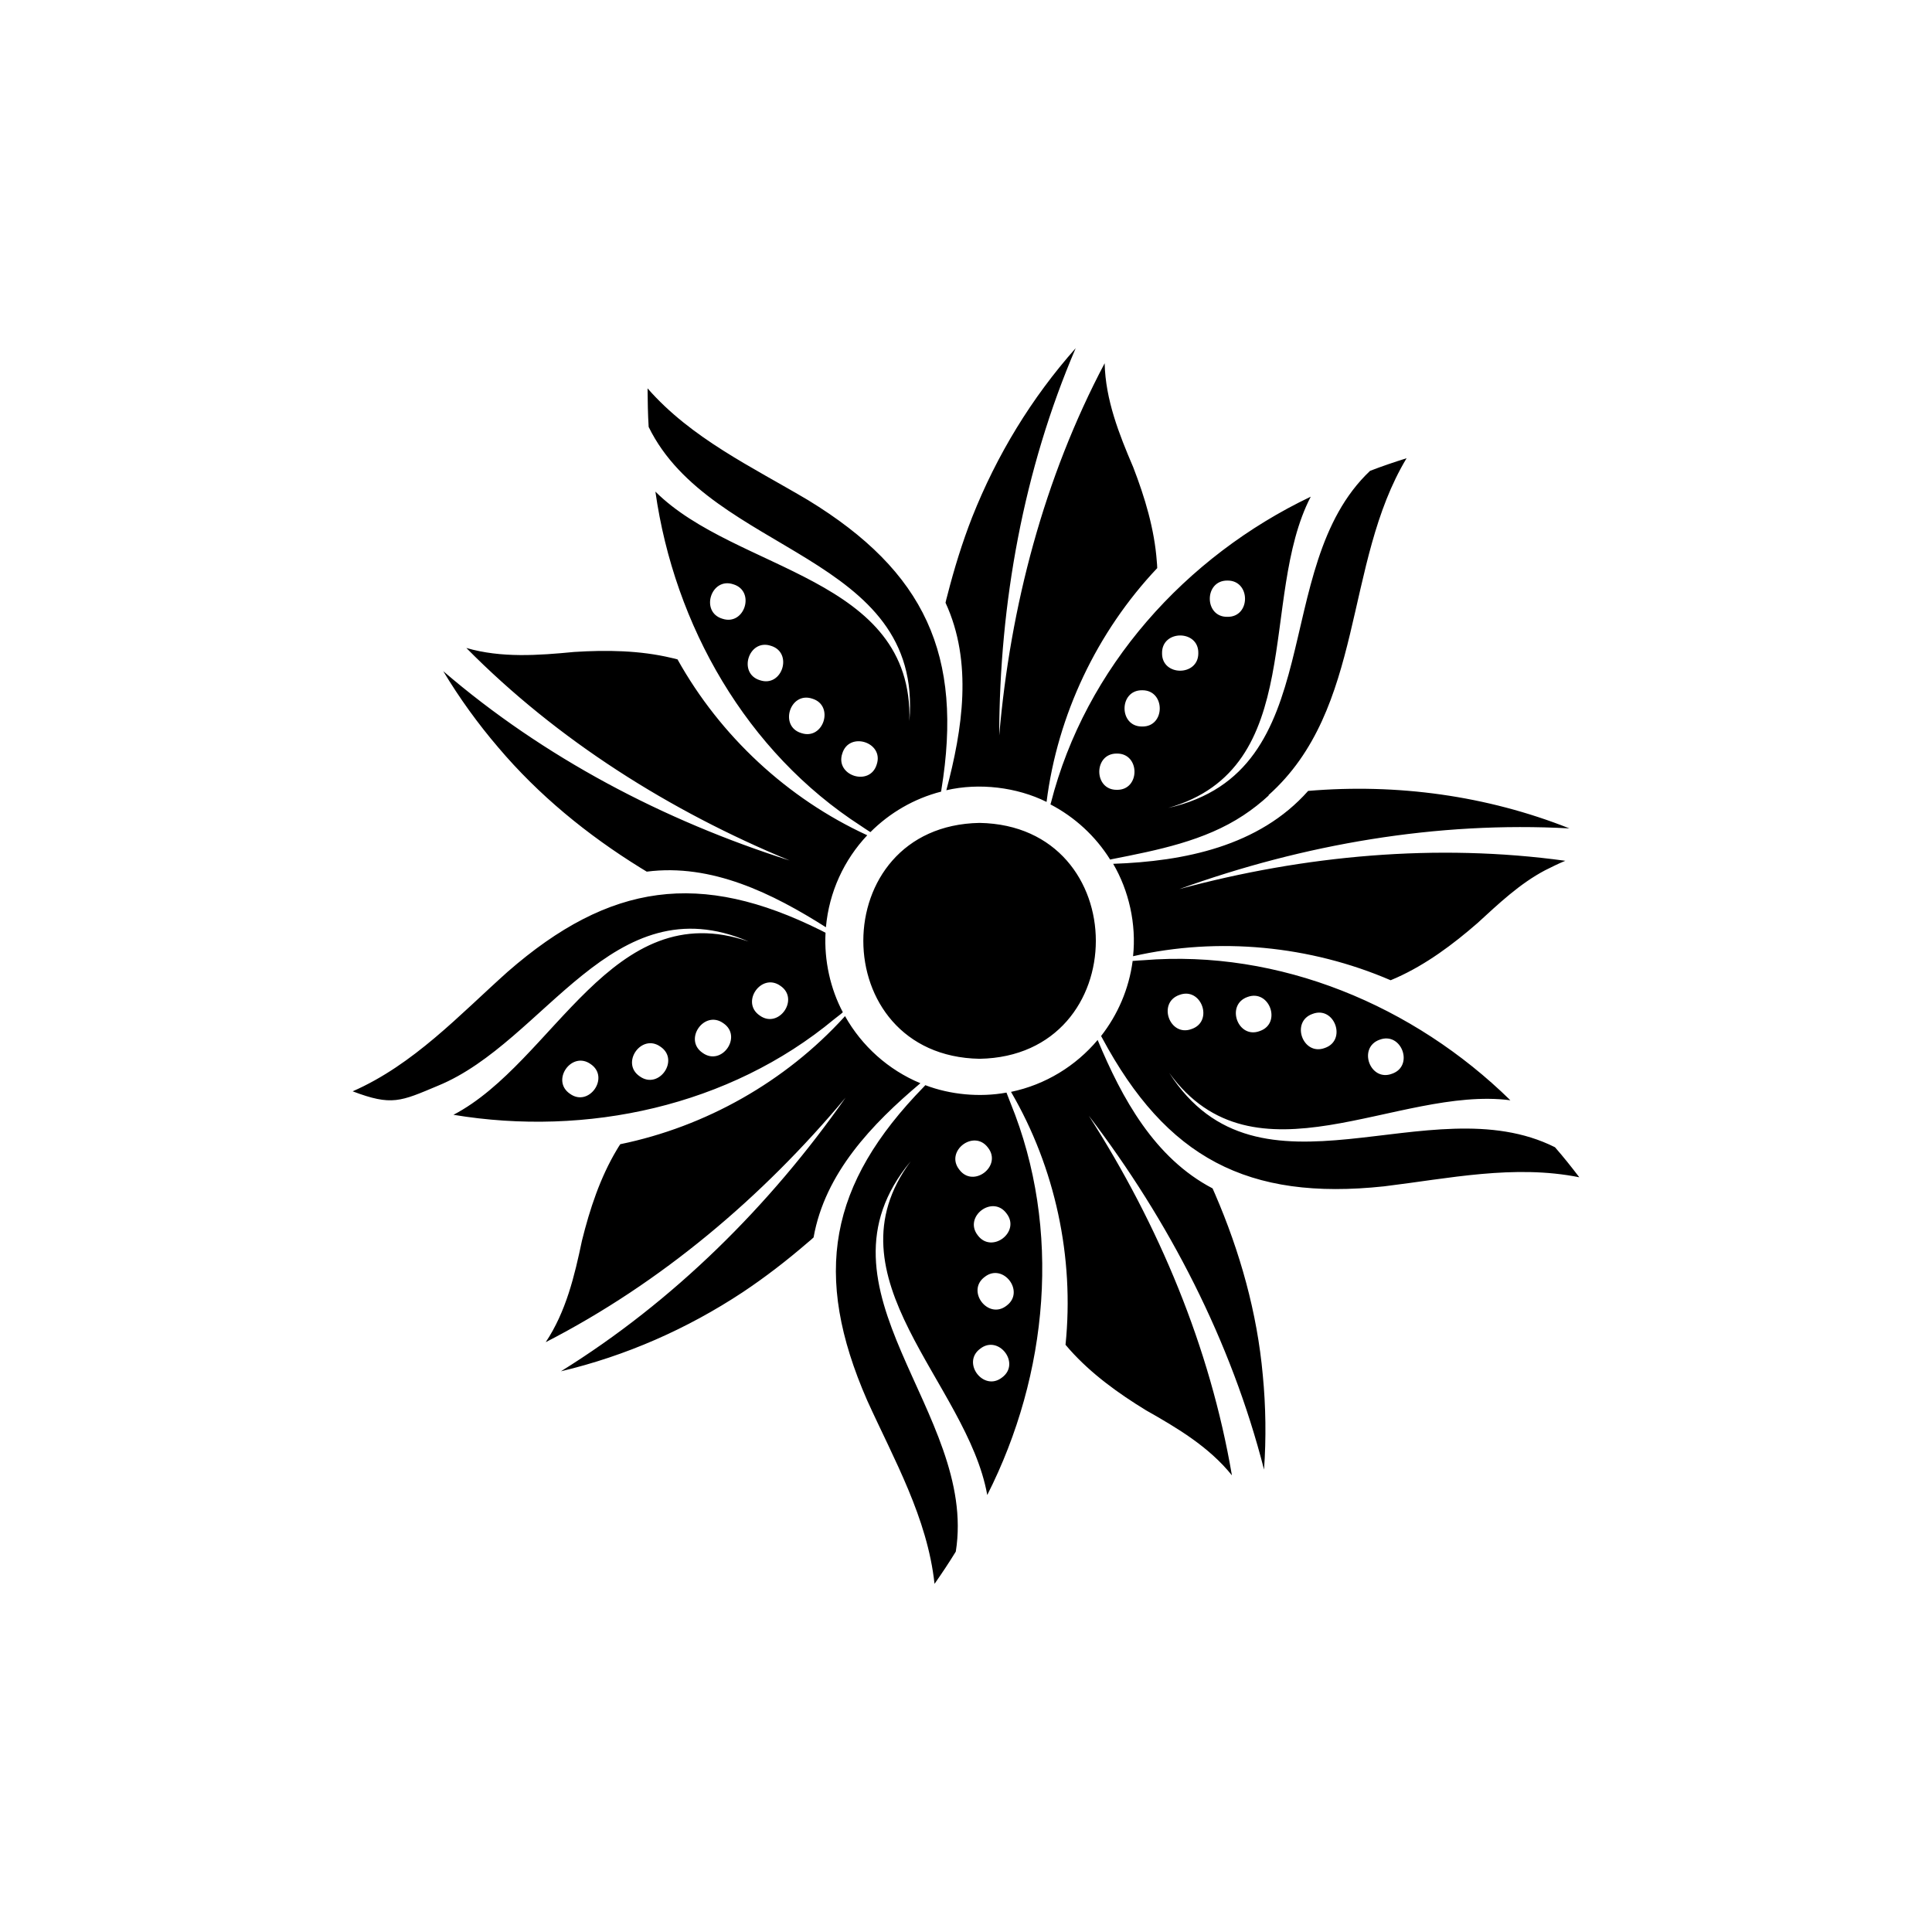
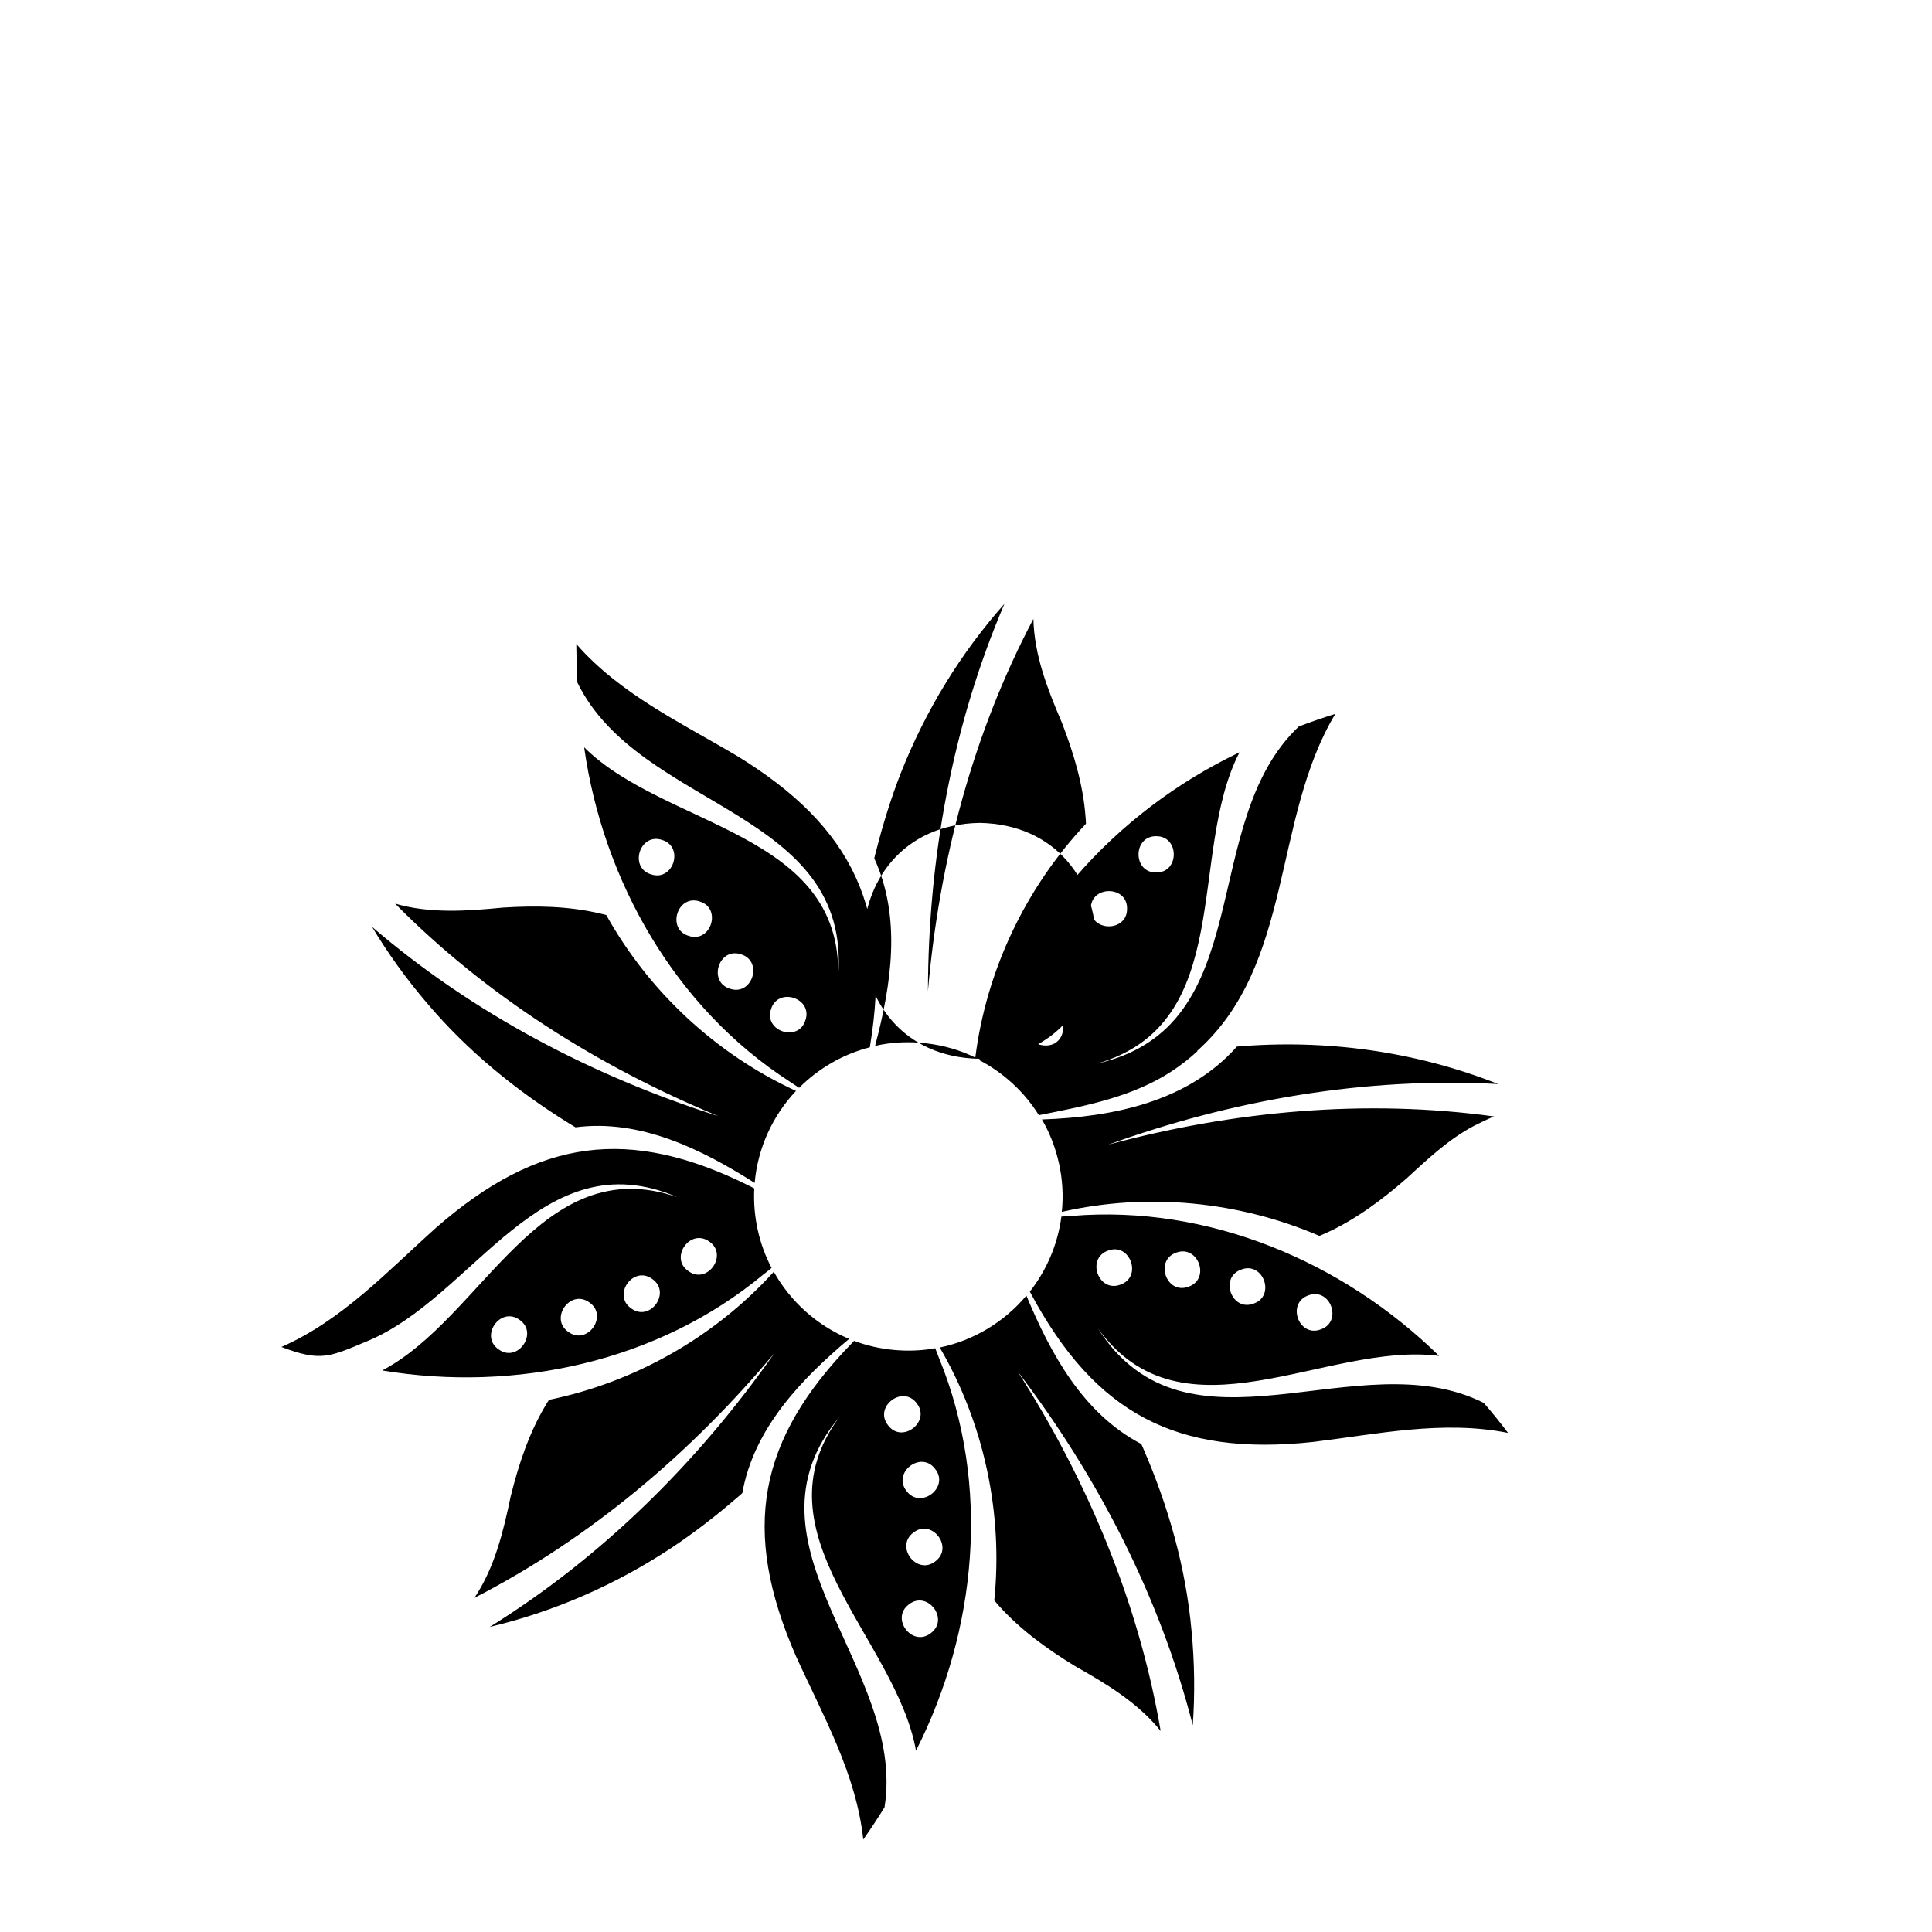
<svg xmlns="http://www.w3.org/2000/svg" fill="#000000" width="800px" height="800px" version="1.1" viewBox="144 144 512 512">
-   <path d="m403.6 424.59c-41.082-0.727-41.082-61.781 0-62.512 41.078 0.73 41.078 61.785 0 62.512zm18.883-67.75c9.168-35.953 35.695-65.383 68.879-81.215-13.898 26.852-0.766 71.934-37.77 82.488 43.227-9.715 26.309-63.602 53.488-89.332 3.203-1.238 6.438-2.328 9.68-3.344-16.773 27.871-10.953 66.441-36.641 89.332h0.145c-2.074 1.93-4.402 3.75-6.766 5.309-10.297 6.805-22.812 9.238-34.824 11.609-0.145 0.035-0.328 0.07-0.473 0.109-3.859-6.188-9.352-11.246-15.828-14.625 0.074-0.188 0.109-0.258 0.109-0.332zm46.793-49.375c6.223 0.109 6.223-9.68 0-9.609-6.223-0.07-6.223 9.719 0 9.609zm-17.32 9.609c-0.109 6.223 9.68 6.223 9.609 0 0.109-6.223-9.68-6.223-9.609 0zm-5.277 19.461c6.223 0.109 6.223-9.68 0-9.609-6.219-0.07-6.219 9.684 0 9.609zm-6.695 16.777c6.223 0.109 6.223-9.68 0-9.609-6.219-0.07-6.219 9.68 0 9.609zm119.93 10.223c-21.906-8.695-45.699-11.934-69.242-9.934-13.027 14.699-32.895 18.668-51.672 19.32 4.144 7.059 6.188 15.934 5.273 24.488 22.668-5.168 46.898-2.836 68.262 6.367 0.543-0.215 1.055-0.438 1.602-0.691 7.859-3.531 14.918-8.805 21.398-14.445 5.566-5.094 11.168-10.445 17.941-14.012 1.785-0.871 3.531-1.785 5.352-2.508-34.094-4.695-69.133-1.457-102.29 7.496 32.922-11.898 68.289-18.008 103.37-16.082zm2.621 92.457c-17.285-3.457-34.641 0.328-51.742 2.402-36.168 3.859-57.672-7.566-74.734-39.367-0.07-0.145-0.18-0.328-0.258-0.473 4.402-5.637 7.387-12.445 8.367-19.906h0.215c0.871-0.07 1.785-0.145 2.656-0.18 36.059-2.949 71.648 12.047 97.227 37.117-29.98-3.894-67.859 23.871-90.418-7.273 23.836 37.262 68.879 2.984 102.24 19.719 2.223 2.539 4.367 5.231 6.445 7.961zm-49.633-27.438c5.894-2.035 2.551-11.203-3.273-9.023-5.894 2.078-2.551 11.246 3.273 9.023zm-17.793-6.836c5.894-2.035 2.551-11.246-3.273-9.023-5.894 2.07-2.551 11.242 3.273 9.023zm-17.246-4.481c5.894-2.035 2.551-11.203-3.273-9.023-5.859 2.078-2.551 11.246 3.273 9.023zm-18.051-0.543c5.894-2.035 2.551-11.246-3.273-9.023-5.898 2.078-2.547 11.246 3.273 9.023zm6.188 43.734c-0.215-0.508-0.438-0.984-0.656-1.492-15.391-8.039-24.016-23.871-30.457-39.332-5.785 6.879-13.824 11.859-22.957 13.754 11.719 20.086 16.812 43.883 14.445 67.023 0.363 0.438 0.727 0.871 1.129 1.309 5.75 6.438 12.883 11.574 20.191 16.047 8.297 4.695 16.703 9.68 22.777 17.246-5.785-33.945-19.391-66.367-37.918-95.297 21.25 27.836 37.73 59.746 46.43 93.77 0.586-8.332 0.473-16.703-0.328-25-1.488-16.551-6.031-32.703-12.656-48.027zm-54.215-24.156c13.684 33.512 10.039 71.973-6.152 103.92-5.309-29.766-43.191-57.566-20.27-88.453-28.379 34.023 17.828 66.477 11.934 103.45-1.785 2.91-3.672 5.75-5.637 8.551-1.895-17.539-10.734-32.93-17.863-48.648-14.555-33.332-10.152-57.273 15.062-83.109 0.145-0.145 0.258-0.258 0.363-0.398 6.551 2.508 14.41 3.273 21.504 1.965 0.367 0.902 0.73 1.852 1.059 2.727zm-8.66 35.109c3.715 4.984 11.461-0.945 7.602-5.824-3.707-5.016-11.457 0.914-7.602 5.824zm2.695-23.25c-3.715-4.984-11.461 0.945-7.602 5.824 3.707 5.019 11.453-0.945 7.602-5.824zm-2.078 53.309c-4.984 3.715 0.945 11.461 5.824 7.602 5.019-3.711-0.945-11.461-5.824-7.602zm1.199-19.035c-4.984 3.715 0.945 11.461 5.824 7.602 4.984-3.707-0.945-11.453-5.824-7.602zm-17.027-51.336c-8.48-3.531-15.504-9.824-19.977-17.793-0.07 0.07-0.145 0.18-0.215 0.258-15.574 17.098-36.676 29.035-59.344 33.695-0.328 0.473-0.621 0.984-0.91 1.457-4.438 7.422-7.168 15.754-9.238 24.086-1.965 9.352-4.223 18.848-9.609 26.922 30.602-15.719 57.453-38.461 79.465-64.805-20.121 28.707-45.59 54-75.43 72.52 17.176-4.074 33.402-11.203 48.176-20.957 6.004-4 11.754-8.445 17.32-13.246 0.508-0.398 0.984-0.836 1.457-1.273 3.019-17.07 15.531-30.094 28.305-40.863zm-22.812-16.996c-27.836 23.105-65.605 31.223-100.93 25.363 26.781-14.012 41.883-58.473 78.23-45.918-36.133-15.539-53.852 26.527-82.309 38.203-9.969 4.188-12.262 5.422-22.633 1.492 16.156-7.094 28.199-20.156 41.047-31.656 27.18-23.723 51.156-26.852 82.996-11.023 0.398 0.215 0.836 0.438 1.273 0.656-0.398 7.422 1.309 14.883 4.586 21.07-0.18 0.145-0.363 0.293-0.543 0.473-0.551 0.43-1.137 0.902-1.715 1.34zm-64.551 11.938c-5.059-3.637-10.66 4.367-5.496 7.859 5.023 3.637 10.625-4.367 5.496-7.859zm18.488-4.621c-5.059-3.637-10.66 4.367-5.496 7.859 5.055 3.637 10.66-4.367 5.496-7.859zm16.66-6.223c-5.059-3.637-10.66 4.367-5.496 7.859 5.062 3.641 10.664-4.367 5.496-7.859zm15.141-9.898c-5.059-3.637-10.66 4.367-5.496 7.859 5.019 3.637 10.621-4.363 5.496-7.859zm-74.777-63.168c10.66 12.59 23.543 23.141 37.66 31.875 0.543 0.328 1.094 0.691 1.672 1.02 17.211-2.223 33.367 5.785 47.484 14.738 0.836-9.387 4.84-17.898 10.953-24.379-21.141-9.715-38.969-26.309-50.285-46.613-0.543-0.145-1.094-0.293-1.637-0.398-8.402-2-17.211-2.109-25.762-1.566-9.496 0.91-19.25 1.637-28.562-1.055 24.199 24.488 53.965 43.227 85.688 56.324-33.402-10.625-65.168-27.293-91.805-50.176 4.262 7.098 9.172 13.902 14.594 20.23zm39.84-84.957c-0.215-3.422-0.258-6.84-0.293-10.223 11.609 13.281 27.688 20.812 42.535 29.617 31.039 18.957 41.152 41.117 35.332 76.742-0.035 0.18-0.035 0.363-0.07 0.508-7.203 1.855-13.645 5.637-18.738 10.734-0.07-0.035-0.109-0.07-0.18-0.109-0.727-0.473-1.527-0.984-2.258-1.492-30.422-19.613-49.52-53.195-54.543-88.637 21.398 21.32 68.371 22.379 67.312 60.801 3.68-44.359-52.535-44.07-69.098-77.941zm22.414 41.695c-5.894-1.965-8.844 7.352-2.875 9.133 5.898 1.965 8.848-7.348 2.875-9.133zm9.973 16.305c-5.894-1.965-8.844 7.352-2.875 9.133 5.898 1.965 8.844-7.352 2.875-9.133zm10.953 14.004c-5.894-1.965-8.844 7.352-2.875 9.133 5.898 1.965 8.844-7.348 2.875-9.133zm7.969 14.555c-1.965 5.894 7.352 8.844 9.133 2.875 1.969-5.891-7.348-8.84-9.133-2.875zm27.578 9.719c8.73-2.035 18.738-0.801 26.562 3.094 2.91-23.07 13.355-45.047 29.328-61.965-0.035-0.586-0.035-1.164-0.109-1.707-0.621-8.625-3.164-17.027-6.258-25.035-3.75-8.77-7.352-17.863-7.566-27.543-16.082 30.422-25 64.441-27.945 98.641 0.07-35.039 6.438-70.371 20.27-102.64-11.719 13.211-20.922 28.344-27.438 44.793-2.621 6.695-4.766 13.645-6.586 20.777-0.18 0.621-0.328 1.238-0.473 1.895 7.273 15.746 4.508 33.539 0.215 49.695z" />
+   <path d="m403.6 424.59c-41.082-0.727-41.082-61.781 0-62.512 41.078 0.73 41.078 61.785 0 62.512zc9.168-35.953 35.695-65.383 68.879-81.215-13.898 26.852-0.766 71.934-37.77 82.488 43.227-9.715 26.309-63.602 53.488-89.332 3.203-1.238 6.438-2.328 9.68-3.344-16.773 27.871-10.953 66.441-36.641 89.332h0.145c-2.074 1.93-4.402 3.75-6.766 5.309-10.297 6.805-22.812 9.238-34.824 11.609-0.145 0.035-0.328 0.07-0.473 0.109-3.859-6.188-9.352-11.246-15.828-14.625 0.074-0.188 0.109-0.258 0.109-0.332zm46.793-49.375c6.223 0.109 6.223-9.68 0-9.609-6.223-0.07-6.223 9.719 0 9.609zm-17.32 9.609c-0.109 6.223 9.68 6.223 9.609 0 0.109-6.223-9.68-6.223-9.609 0zm-5.277 19.461c6.223 0.109 6.223-9.68 0-9.609-6.219-0.07-6.219 9.684 0 9.609zm-6.695 16.777c6.223 0.109 6.223-9.68 0-9.609-6.219-0.07-6.219 9.68 0 9.609zm119.93 10.223c-21.906-8.695-45.699-11.934-69.242-9.934-13.027 14.699-32.895 18.668-51.672 19.32 4.144 7.059 6.188 15.934 5.273 24.488 22.668-5.168 46.898-2.836 68.262 6.367 0.543-0.215 1.055-0.438 1.602-0.691 7.859-3.531 14.918-8.805 21.398-14.445 5.566-5.094 11.168-10.445 17.941-14.012 1.785-0.871 3.531-1.785 5.352-2.508-34.094-4.695-69.133-1.457-102.29 7.496 32.922-11.898 68.289-18.008 103.37-16.082zm2.621 92.457c-17.285-3.457-34.641 0.328-51.742 2.402-36.168 3.859-57.672-7.566-74.734-39.367-0.07-0.145-0.18-0.328-0.258-0.473 4.402-5.637 7.387-12.445 8.367-19.906h0.215c0.871-0.07 1.785-0.145 2.656-0.18 36.059-2.949 71.648 12.047 97.227 37.117-29.98-3.894-67.859 23.871-90.418-7.273 23.836 37.262 68.879 2.984 102.24 19.719 2.223 2.539 4.367 5.231 6.445 7.961zm-49.633-27.438c5.894-2.035 2.551-11.203-3.273-9.023-5.894 2.078-2.551 11.246 3.273 9.023zm-17.793-6.836c5.894-2.035 2.551-11.246-3.273-9.023-5.894 2.07-2.551 11.242 3.273 9.023zm-17.246-4.481c5.894-2.035 2.551-11.203-3.273-9.023-5.859 2.078-2.551 11.246 3.273 9.023zm-18.051-0.543c5.894-2.035 2.551-11.246-3.273-9.023-5.898 2.078-2.547 11.246 3.273 9.023zm6.188 43.734c-0.215-0.508-0.438-0.984-0.656-1.492-15.391-8.039-24.016-23.871-30.457-39.332-5.785 6.879-13.824 11.859-22.957 13.754 11.719 20.086 16.812 43.883 14.445 67.023 0.363 0.438 0.727 0.871 1.129 1.309 5.75 6.438 12.883 11.574 20.191 16.047 8.297 4.695 16.703 9.68 22.777 17.246-5.785-33.945-19.391-66.367-37.918-95.297 21.25 27.836 37.73 59.746 46.43 93.77 0.586-8.332 0.473-16.703-0.328-25-1.488-16.551-6.031-32.703-12.656-48.027zm-54.215-24.156c13.684 33.512 10.039 71.973-6.152 103.92-5.309-29.766-43.191-57.566-20.27-88.453-28.379 34.023 17.828 66.477 11.934 103.45-1.785 2.91-3.672 5.75-5.637 8.551-1.895-17.539-10.734-32.93-17.863-48.648-14.555-33.332-10.152-57.273 15.062-83.109 0.145-0.145 0.258-0.258 0.363-0.398 6.551 2.508 14.41 3.273 21.504 1.965 0.367 0.902 0.73 1.852 1.059 2.727zm-8.66 35.109c3.715 4.984 11.461-0.945 7.602-5.824-3.707-5.016-11.457 0.914-7.602 5.824zm2.695-23.25c-3.715-4.984-11.461 0.945-7.602 5.824 3.707 5.019 11.453-0.945 7.602-5.824zm-2.078 53.309c-4.984 3.715 0.945 11.461 5.824 7.602 5.019-3.711-0.945-11.461-5.824-7.602zm1.199-19.035c-4.984 3.715 0.945 11.461 5.824 7.602 4.984-3.707-0.945-11.453-5.824-7.602zm-17.027-51.336c-8.48-3.531-15.504-9.824-19.977-17.793-0.07 0.07-0.145 0.18-0.215 0.258-15.574 17.098-36.676 29.035-59.344 33.695-0.328 0.473-0.621 0.984-0.91 1.457-4.438 7.422-7.168 15.754-9.238 24.086-1.965 9.352-4.223 18.848-9.609 26.922 30.602-15.719 57.453-38.461 79.465-64.805-20.121 28.707-45.59 54-75.43 72.52 17.176-4.074 33.402-11.203 48.176-20.957 6.004-4 11.754-8.445 17.32-13.246 0.508-0.398 0.984-0.836 1.457-1.273 3.019-17.07 15.531-30.094 28.305-40.863zm-22.812-16.996c-27.836 23.105-65.605 31.223-100.93 25.363 26.781-14.012 41.883-58.473 78.23-45.918-36.133-15.539-53.852 26.527-82.309 38.203-9.969 4.188-12.262 5.422-22.633 1.492 16.156-7.094 28.199-20.156 41.047-31.656 27.18-23.723 51.156-26.852 82.996-11.023 0.398 0.215 0.836 0.438 1.273 0.656-0.398 7.422 1.309 14.883 4.586 21.07-0.18 0.145-0.363 0.293-0.543 0.473-0.551 0.43-1.137 0.902-1.715 1.34zm-64.551 11.938c-5.059-3.637-10.66 4.367-5.496 7.859 5.023 3.637 10.625-4.367 5.496-7.859zm18.488-4.621c-5.059-3.637-10.66 4.367-5.496 7.859 5.055 3.637 10.66-4.367 5.496-7.859zm16.66-6.223c-5.059-3.637-10.66 4.367-5.496 7.859 5.062 3.641 10.664-4.367 5.496-7.859zm15.141-9.898c-5.059-3.637-10.66 4.367-5.496 7.859 5.019 3.637 10.621-4.363 5.496-7.859zm-74.777-63.168c10.66 12.59 23.543 23.141 37.66 31.875 0.543 0.328 1.094 0.691 1.672 1.02 17.211-2.223 33.367 5.785 47.484 14.738 0.836-9.387 4.84-17.898 10.953-24.379-21.141-9.715-38.969-26.309-50.285-46.613-0.543-0.145-1.094-0.293-1.637-0.398-8.402-2-17.211-2.109-25.762-1.566-9.496 0.91-19.25 1.637-28.562-1.055 24.199 24.488 53.965 43.227 85.688 56.324-33.402-10.625-65.168-27.293-91.805-50.176 4.262 7.098 9.172 13.902 14.594 20.23zm39.84-84.957c-0.215-3.422-0.258-6.84-0.293-10.223 11.609 13.281 27.688 20.812 42.535 29.617 31.039 18.957 41.152 41.117 35.332 76.742-0.035 0.18-0.035 0.363-0.07 0.508-7.203 1.855-13.645 5.637-18.738 10.734-0.07-0.035-0.109-0.07-0.18-0.109-0.727-0.473-1.527-0.984-2.258-1.492-30.422-19.613-49.52-53.195-54.543-88.637 21.398 21.32 68.371 22.379 67.312 60.801 3.68-44.359-52.535-44.07-69.098-77.941zm22.414 41.695c-5.894-1.965-8.844 7.352-2.875 9.133 5.898 1.965 8.848-7.348 2.875-9.133zm9.973 16.305c-5.894-1.965-8.844 7.352-2.875 9.133 5.898 1.965 8.844-7.352 2.875-9.133zm10.953 14.004c-5.894-1.965-8.844 7.352-2.875 9.133 5.898 1.965 8.844-7.348 2.875-9.133zm7.969 14.555c-1.965 5.894 7.352 8.844 9.133 2.875 1.969-5.891-7.348-8.84-9.133-2.875zm27.578 9.719c8.73-2.035 18.738-0.801 26.562 3.094 2.91-23.07 13.355-45.047 29.328-61.965-0.035-0.586-0.035-1.164-0.109-1.707-0.621-8.625-3.164-17.027-6.258-25.035-3.75-8.77-7.352-17.863-7.566-27.543-16.082 30.422-25 64.441-27.945 98.641 0.07-35.039 6.438-70.371 20.27-102.64-11.719 13.211-20.922 28.344-27.438 44.793-2.621 6.695-4.766 13.645-6.586 20.777-0.18 0.621-0.328 1.238-0.473 1.895 7.273 15.746 4.508 33.539 0.215 49.695z" />
</svg>